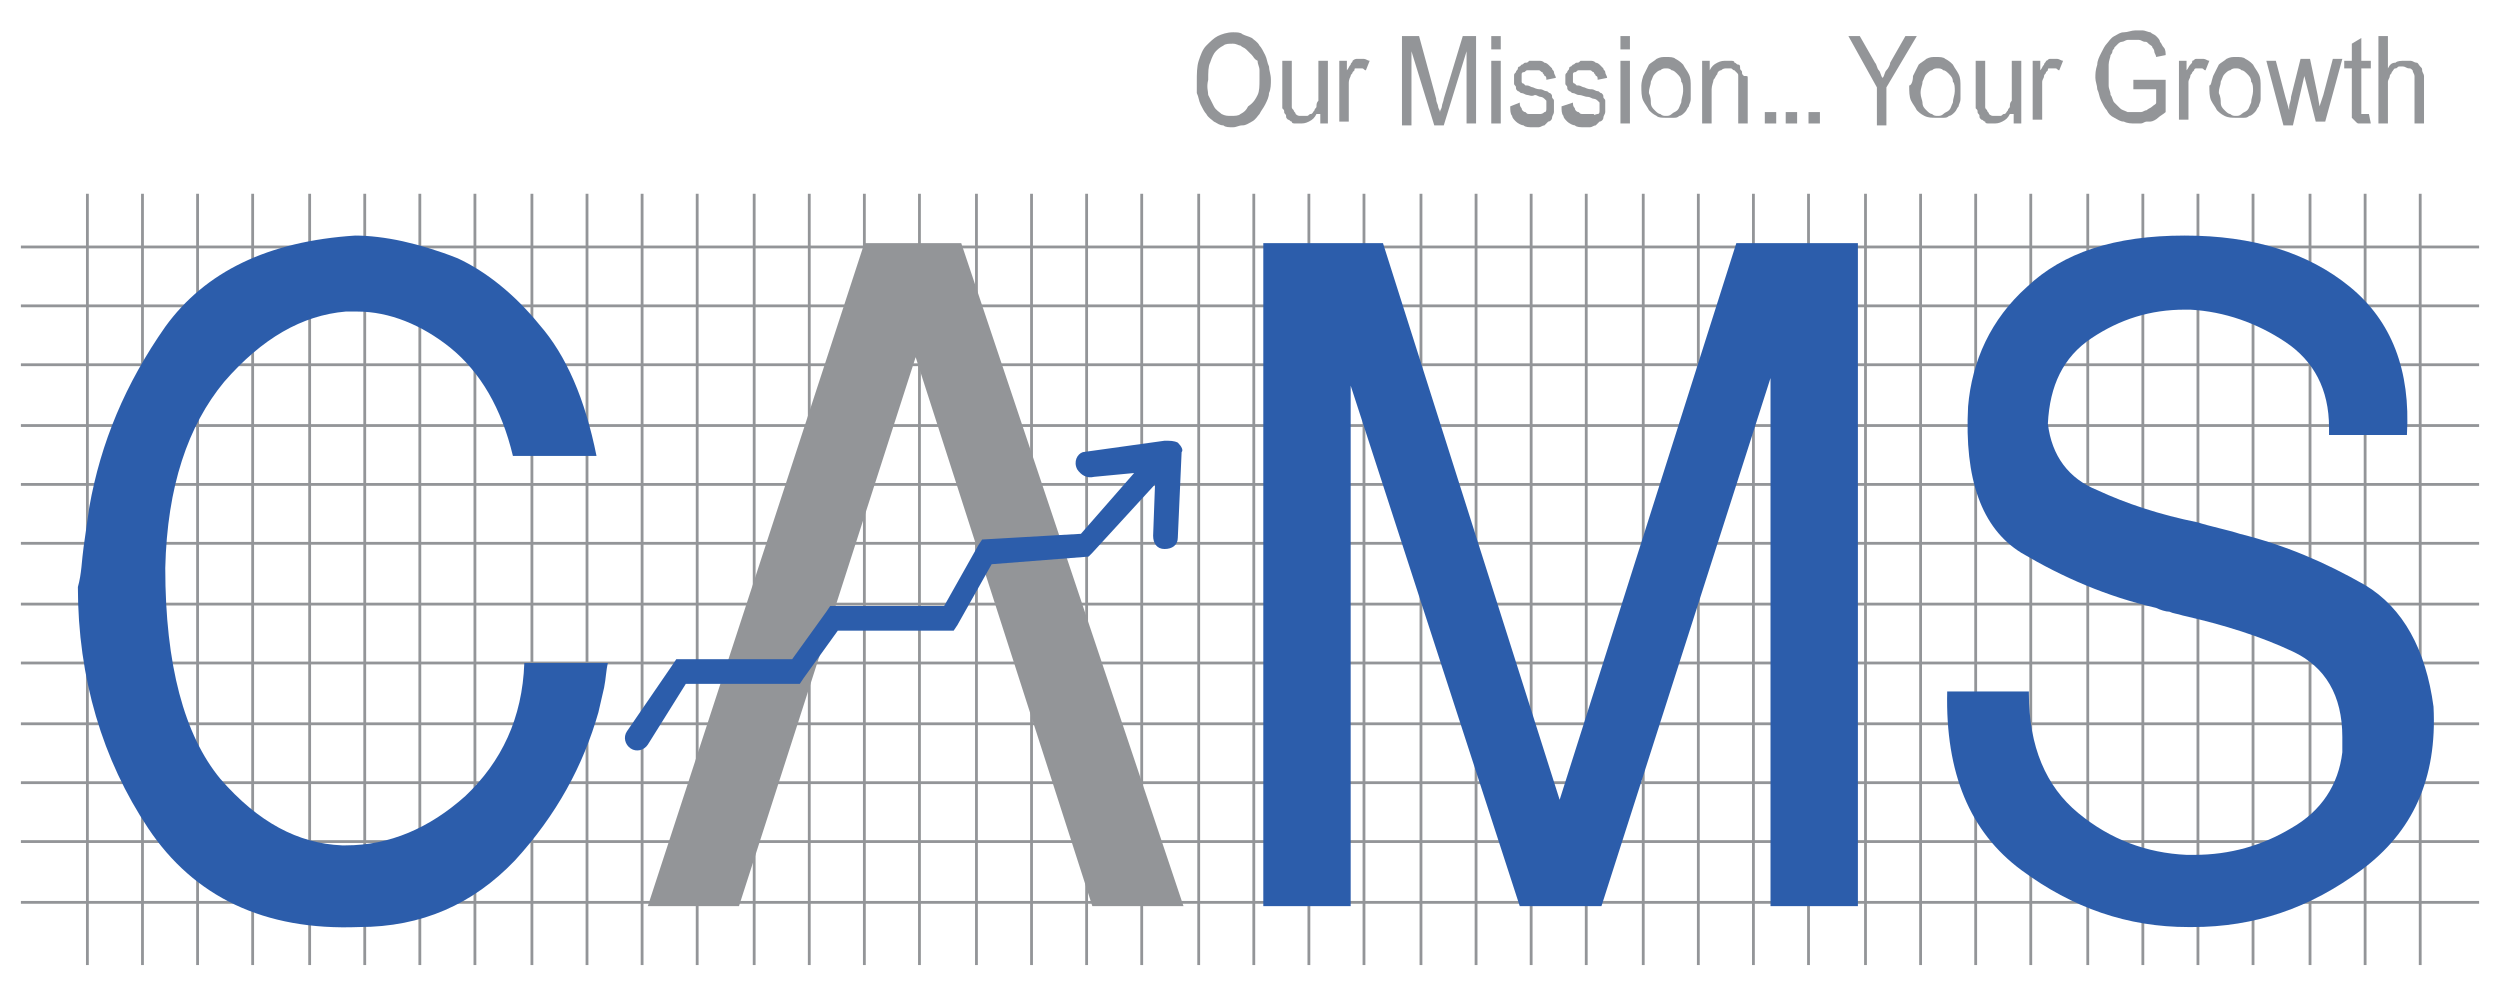
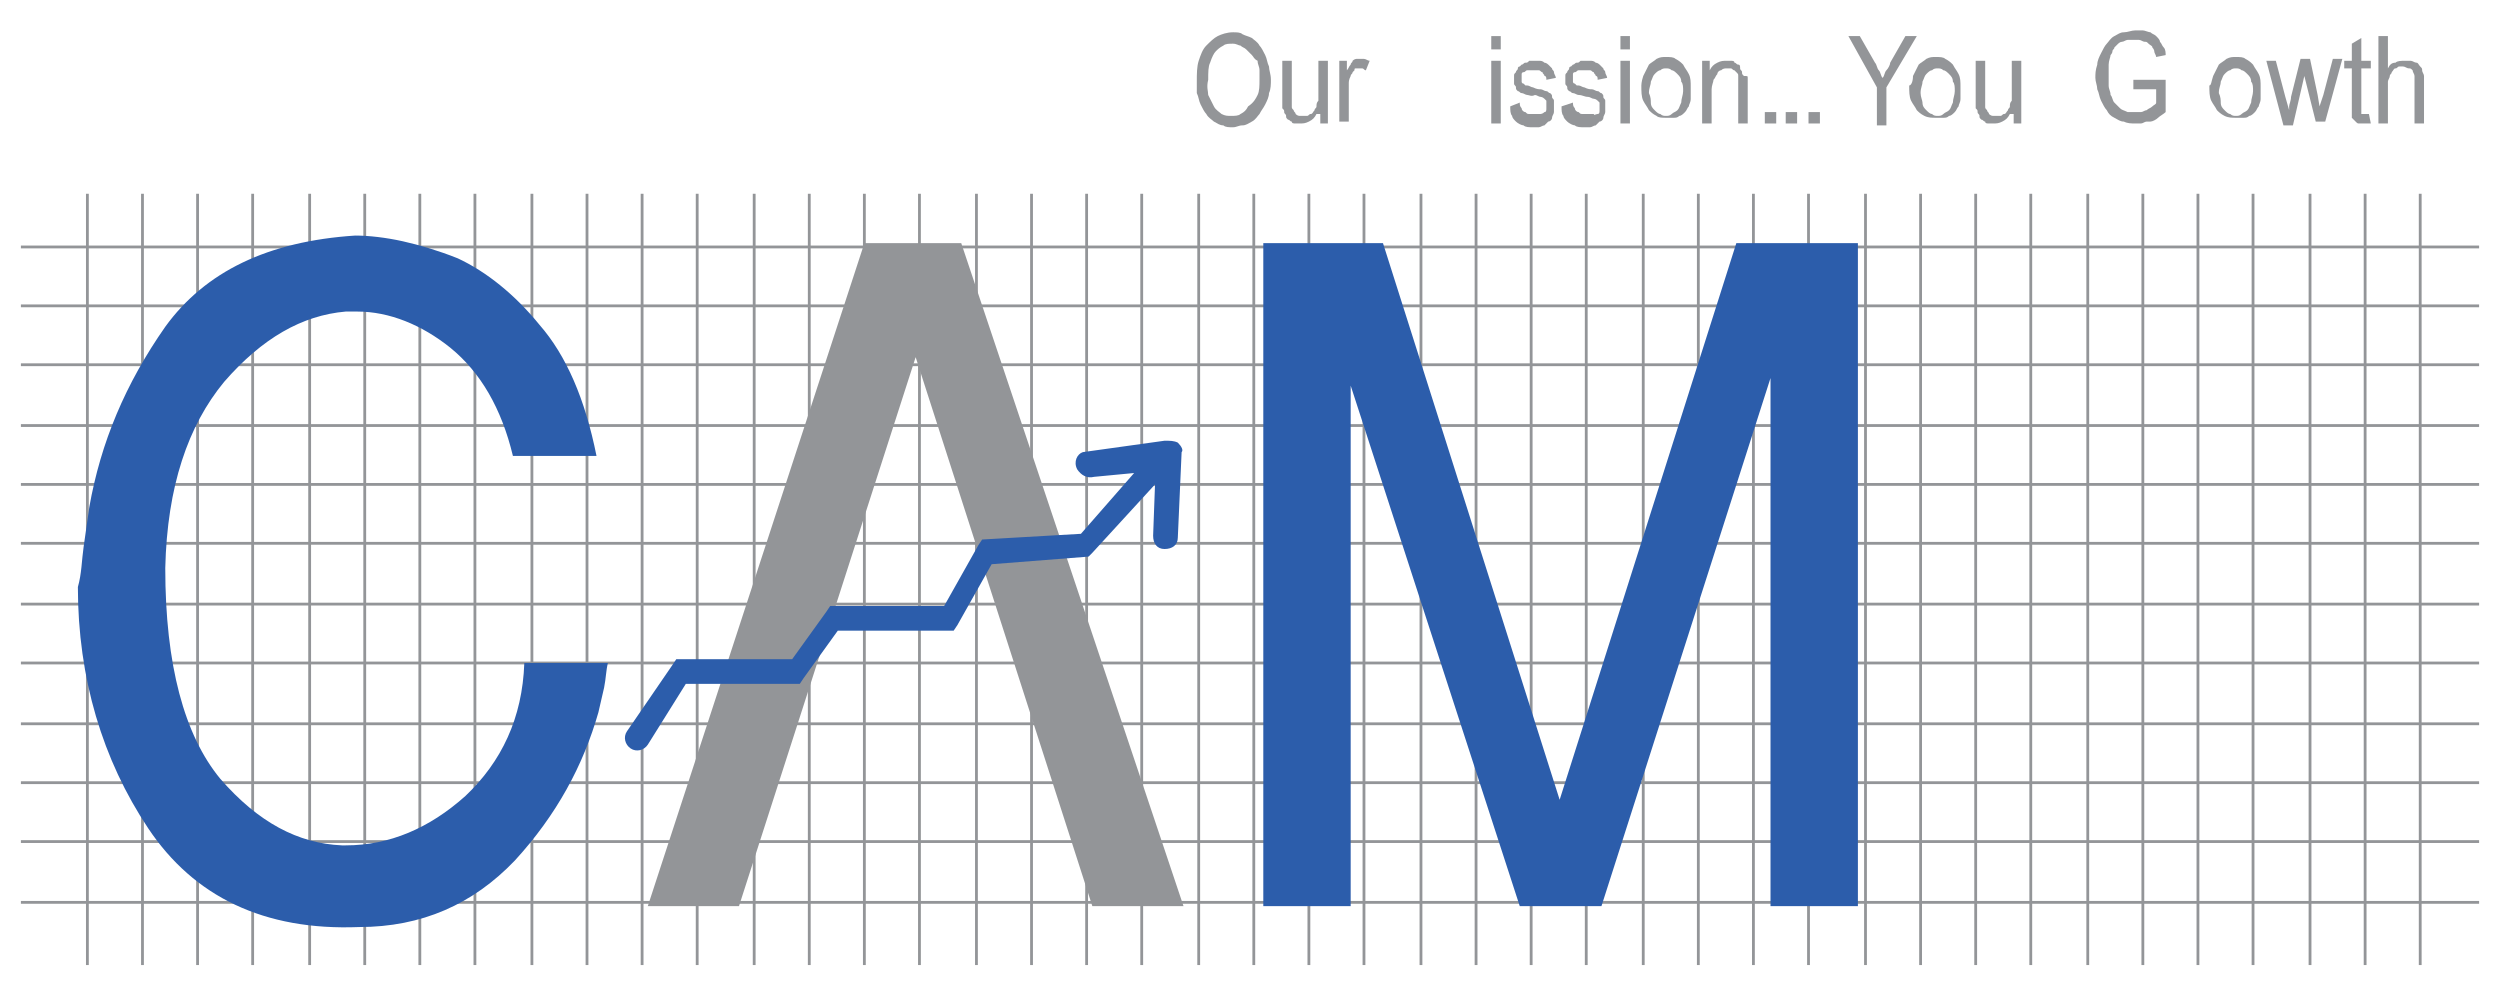
<svg xmlns="http://www.w3.org/2000/svg" id="Layer_1" x="0px" y="0px" viewBox="0 0 131.6 52.6" style="enable-background:new 0 0 131.6 52.6;" xml:space="preserve">
  <style type="text/css">	.st0{fill:none;stroke:#939598;stroke-width:0.148;stroke-miterlimit:22.926;}	.st1{fill:#2C5DAB;}	.st2{fill:#939598;}</style>
  <g>
    <path class="st0" d="M1.1,13h129.4 M1.1,16.1h129.4 M1.1,19.2h129.4 M1.1,22.4h129.4 M1.1,25.5h129.4 M1.1,28.6h129.4 M1.1,31.8  h129.4 M1.1,34.9h129.4 M1.1,38.1h129.4 M1.1,41.2h129.4 M1.1,44.3h129.4 M1.1,47.5h129.4 M4.6,10.2v40.6 M7.5,10.2v40.6   M10.4,10.2v40.6 M13.3,10.2v40.6 M16.3,10.2v40.6 M19.2,10.2v40.6 M22.1,10.2v40.6 M25,10.2v40.6 M28,10.2v40.6 M30.9,10.2v40.6   M33.8,10.2v40.6 M36.7,10.2v40.6 M39.7,10.2v40.6 M42.6,10.2v40.6 M45.5,10.2v40.6 M48.4,10.2v40.6 M51.4,10.2v40.6 M54.3,10.2  v40.6 M57.2,10.2v40.6 M60.1,10.2v40.6 M63.1,10.2v40.6 M66,10.2v40.6 M68.9,10.2v40.6 M71.8,10.2v40.6 M74.8,10.2v40.6 M77.7,10.2  v40.6 M80.6,10.2v40.6 M83.5,10.2v40.6 M86.5,10.2v40.6 M89.4,10.2v40.6 M92.3,10.2v40.6 M95.2,10.2v40.6 M98.2,10.2v40.6   M101.1,10.2v40.6 M104,10.2v40.6 M106.9,10.2v40.6 M109.9,10.2v40.6 M112.8,10.2v40.6 M115.7,10.2v40.6 M118.6,10.2v40.6   M121.6,10.2v40.6 M124.5,10.2v40.6 M127.4,10.2v40.6" />
    <path class="st1" d="M4.4,28.8c0.1-0.7,0.2-1.4,0.3-2.1c0.6-3.4,1.9-6.5,4-9.5c2.1-2.9,5.4-4.5,10-4.8c0.7,0,1.6,0.1,2.5,0.3  c0.9,0.2,1.9,0.5,2.9,0.9c1.5,0.7,3,1.9,4.3,3.5c1.4,1.6,2.4,3.9,3,6.9H27c-0.6-2.5-1.7-4.4-3.3-5.7c-1.5-1.2-3.2-1.9-4.9-1.9h-0.3  c-0.1,0-0.2,0-0.3,0c-2.3,0.2-4.4,1.4-6.4,3.7c-1.9,2.3-3,5.5-3.1,9.8c0,5.1,1,8.8,2.9,11.1c2,2.3,4.1,3.4,6.4,3.5h0.1h0.1  c2.3,0,4.4-0.9,6.3-2.6c1.9-1.8,3-4.1,3.1-7h4.4c-0.1,0.4-0.1,0.8-0.2,1.3c-0.1,0.4-0.2,0.9-0.3,1.3c-0.8,2.8-2.2,5.4-4.4,7.8  c-2.2,2.3-4.9,3.5-8.2,3.5c-5,0.2-8.7-1.6-11.1-5.2c-2.4-3.6-3.7-7.9-3.7-12.7C4.3,30.2,4.3,29.5,4.4,28.8" />
    <polygon class="st2" points="48.2,18.8 38.9,47.7 34.1,47.7 45.5,12.8 50.6,12.8 62.3,47.7 57.5,47.7  " />
    <polygon class="st1" points="66.5,12.8 72.8,12.8 82.1,42.1 91.4,12.8 97.8,12.8 97.8,47.7 93.2,47.7 93.2,19.9 84.3,47.7 80,47.7   71.1,20.3 71.1,47.7 66.5,47.7  " />
-     <path class="st1" d="M106.8,36.5c0,2.8,0.9,4.9,2.6,6.3c1.7,1.4,3.6,2.1,5.7,2.2h0.2h0.2c1.9,0,3.6-0.5,5.1-1.4  c1.6-0.9,2.5-2.3,2.7-4c0-0.1,0-0.2,0-0.4v-0.4c0-2.2-0.9-3.7-2.6-4.5c-1.7-0.8-3.6-1.4-5.8-1.9c-0.3-0.1-0.5-0.1-0.7-0.2  c-0.2,0-0.5-0.1-0.7-0.2c-2.6-0.6-4.9-1.6-7.1-2.9c-2.1-1.3-3-3.9-2.8-7.7c0.2-2.4,1.2-4.6,3.1-6.3c1.9-1.8,4.6-2.7,8.3-2.7  c3.6,0,6.5,0.9,8.7,2.7c2.2,1.8,3.2,4.4,3,7.8h-4.1v-0.1v-0.1v-0.1v-0.1c0-2-0.8-3.5-2.3-4.5c-1.5-1-3.2-1.6-5-1.7h-0.2H115  c-1.8,0-3.4,0.5-4.9,1.5c-1.5,1-2.2,2.5-2.3,4.5c0.2,1.7,1.1,2.9,2.6,3.5c1.5,0.7,3.3,1.3,5.3,1.7c0.3,0.1,0.7,0.2,1.1,0.3  c0.4,0.1,0.8,0.2,1.1,0.3c2.4,0.6,4.5,1.5,6.6,2.7c2,1.2,3.2,3.4,3.6,6.4c0.2,3.8-1.1,6.6-3.8,8.6c-2.7,2-5.6,3-8.9,3h-0.1h-0.1  c-3.2,0-6.1-1-8.8-3c-2.7-2-4-5.1-3.9-9.4H106.8z" />
    <path class="st1" d="M62,23.3c-0.2-0.1-0.4-0.1-0.7-0.1L57,23.8c-0.3,0.1-0.5,0.5-0.3,0.9c0.2,0.3,0.5,0.5,0.9,0.4l2.1-0.2  l-2.8,3.2l-5.2,0.3l-0.2,0.3l-1.8,3.2h-6l-0.2,0.3l-1.8,2.5h-6.1l-0.2,0.3L33,38.5c-0.2,0.3-0.1,0.7,0.2,0.9  c0.3,0.2,0.7,0.1,0.9-0.2l2-3.2h6l0.2-0.3l1.8-2.5h6.1l0.2-0.3l1.8-3.2l5.1-0.4l0.2-0.2l3.3-3.6l-0.1,2.7c0,0.4,0.2,0.7,0.6,0.7  c0.4,0,0.7-0.2,0.7-0.6l0.2-4.5C62.3,23.7,62.2,23.5,62,23.3" />
    <path class="st2" d="M63.1,3.2c0.1-0.3,0.2-0.6,0.4-0.8c0.2-0.2,0.4-0.4,0.6-0.5c0.2-0.1,0.5-0.2,0.8-0.2c0.2,0,0.4,0,0.5,0.1  c0.2,0.1,0.3,0.1,0.5,0.2c0.1,0.1,0.3,0.2,0.4,0.4c0.1,0.1,0.2,0.3,0.3,0.5c0.1,0.2,0.1,0.4,0.2,0.6c0,0.2,0.1,0.4,0.1,0.7  c0,0.2,0,0.5-0.1,0.7c0,0.2-0.1,0.4-0.2,0.6c-0.1,0.2-0.2,0.3-0.3,0.5c-0.1,0.1-0.2,0.3-0.4,0.4c-0.2,0.1-0.3,0.2-0.5,0.2  c-0.2,0-0.3,0.1-0.5,0.1c-0.2,0-0.4,0-0.5-0.1c-0.2,0-0.3-0.1-0.5-0.2c-0.1-0.1-0.3-0.2-0.4-0.4c-0.1-0.1-0.2-0.3-0.3-0.5  c-0.1-0.2-0.1-0.4-0.2-0.6C63,4.7,63,4.5,63,4.3C63,3.9,63,3.5,63.1,3.2 M63.6,5c0.1,0.2,0.2,0.4,0.3,0.6c0.1,0.2,0.3,0.3,0.4,0.4  c0.2,0.1,0.3,0.1,0.5,0.1c0.2,0,0.4,0,0.5-0.1c0.2-0.1,0.3-0.2,0.4-0.4C66,5.4,66.1,5.2,66.2,5c0.1-0.2,0.1-0.5,0.1-0.8  c0-0.2,0-0.4,0-0.5c0-0.2-0.1-0.3-0.1-0.5C66,3.1,66,3,65.9,2.9c-0.1-0.1-0.2-0.2-0.3-0.3c-0.1-0.1-0.2-0.1-0.3-0.2  c-0.1,0-0.2-0.1-0.4-0.1c-0.2,0-0.4,0-0.5,0.1c-0.2,0.1-0.3,0.2-0.4,0.3c-0.1,0.1-0.2,0.3-0.3,0.6c-0.1,0.2-0.1,0.5-0.1,0.9  C63.5,4.6,63.6,4.8,63.6,5" />
    <path class="st2" d="M69.3,6c-0.1,0.2-0.2,0.3-0.4,0.4c-0.2,0.1-0.3,0.1-0.5,0.1c-0.1,0-0.2,0-0.2,0c-0.1,0-0.2,0-0.2-0.1  c-0.1,0-0.1-0.1-0.2-0.1c-0.1-0.1-0.1-0.1-0.1-0.2c0-0.1-0.1-0.1-0.1-0.2c0-0.1,0-0.1-0.1-0.2c0-0.1,0-0.1,0-0.2c0-0.1,0-0.2,0-0.3  V3.2h0.5V5c0,0.1,0,0.3,0,0.4c0,0.1,0,0.2,0,0.2c0,0.1,0,0.1,0.1,0.2c0,0.1,0.1,0.1,0.1,0.2c0,0,0.1,0.1,0.2,0.1c0.1,0,0.1,0,0.2,0  c0.1,0,0.1,0,0.2,0c0.1,0,0.1-0.1,0.2-0.1c0.1,0,0.1-0.1,0.2-0.2c0-0.1,0.1-0.1,0.1-0.2c0-0.1,0-0.2,0.1-0.3c0-0.1,0-0.2,0-0.4V3.2  h0.5v3.3h-0.4V6z" />
    <path class="st2" d="M70.5,3.2h0.4v0.5c0.1-0.1,0.1-0.2,0.2-0.3c0-0.1,0.1-0.1,0.1-0.2c0,0,0.1-0.1,0.2-0.1c0.1,0,0.1,0,0.2,0  c0.1,0,0.2,0,0.2,0c0.1,0,0.2,0.1,0.3,0.1l-0.2,0.5c-0.1,0-0.1-0.1-0.2-0.1c-0.1,0-0.1,0-0.2,0c0,0-0.1,0-0.1,0  c-0.1,0-0.1,0-0.1,0.1c0,0-0.1,0.1-0.1,0.1c0,0.1-0.1,0.1-0.1,0.2C71,4.2,71,4.3,71,4.4c0,0.1,0,0.2,0,0.3v1.7h-0.5V3.2z" />
-     <path class="st2" d="M73.9,1.9h0.8l0.9,3.3c0,0.2,0.1,0.3,0.1,0.4c0,0.1,0.1,0.2,0.1,0.3c0-0.1,0.1-0.2,0.1-0.3  c0-0.1,0.1-0.3,0.1-0.4L77,1.9h0.7v4.6h-0.5V2.7l-1.2,3.9h-0.5l-1.2-3.9v3.9h-0.5V1.9z" />
    <path class="st2" d="M78.5,6.5H79V3.2h-0.5V6.5z M78.5,2.6H79V1.9h-0.5V2.6z" />
    <path class="st2" d="M80,5.4c0,0.1,0,0.2,0.1,0.3c0,0.1,0.1,0.2,0.2,0.2c0.1,0.1,0.1,0.1,0.2,0.1c0.1,0,0.2,0,0.3,0  c0.1,0,0.2,0,0.3,0c0.1,0,0.2-0.1,0.2-0.1c0.1,0,0.1-0.1,0.1-0.2c0-0.1,0-0.1,0-0.2c0-0.1,0-0.1,0-0.2c0,0-0.1-0.1-0.1-0.1  c0,0-0.1-0.1-0.2-0.1c-0.1,0-0.2-0.1-0.3-0.1C80.6,5.1,80.5,5,80.4,5c-0.1,0-0.2-0.1-0.3-0.1c-0.1,0-0.1-0.1-0.2-0.1  c-0.1-0.1-0.1-0.1-0.1-0.2c0-0.1-0.1-0.1-0.1-0.2c0-0.1,0-0.2,0-0.2c0-0.1,0-0.1,0-0.2c0-0.1,0-0.1,0.1-0.2c0-0.1,0.1-0.1,0.1-0.2  c0-0.1,0.1-0.1,0.1-0.1c0,0,0.1-0.1,0.1-0.1c0.1,0,0.1-0.1,0.2-0.1c0.1,0,0.1,0,0.2-0.1c0.1,0,0.1,0,0.2,0c0.1,0,0.2,0,0.3,0  c0.1,0,0.2,0,0.3,0.1c0.1,0,0.2,0.1,0.2,0.1c0.1,0.1,0.1,0.1,0.2,0.2c0,0.1,0.1,0.1,0.1,0.2c0,0.1,0.1,0.2,0.1,0.3l-0.5,0.1  c0-0.1,0-0.2-0.1-0.2c0-0.1-0.1-0.1-0.1-0.2c-0.1,0-0.1-0.1-0.2-0.1c-0.1,0-0.2,0-0.3,0c-0.1,0-0.2,0-0.3,0c-0.1,0-0.1,0.1-0.2,0.1  c-0.1,0-0.1,0.1-0.1,0.1c0,0,0,0.1,0,0.2c0,0,0,0.1,0,0.1c0,0,0,0.1,0,0.1c0,0,0,0.1,0.1,0.1c0,0,0.1,0.1,0.1,0.1c0,0,0.1,0,0.1,0  c0.1,0,0.2,0.1,0.3,0.1c0.2,0.1,0.3,0.1,0.4,0.1c0.1,0,0.2,0.1,0.3,0.1c0.1,0,0.1,0.1,0.2,0.1c0.1,0.1,0.1,0.1,0.1,0.2  c0,0.1,0.1,0.1,0.1,0.2c0,0.1,0,0.2,0,0.3c0,0.1,0,0.2,0,0.3c0,0.1-0.1,0.2-0.1,0.3c0,0.1-0.1,0.2-0.2,0.2  c-0.1,0.1-0.1,0.1-0.2,0.2c-0.1,0-0.2,0.1-0.3,0.1c-0.1,0-0.2,0-0.3,0c-0.2,0-0.4,0-0.5-0.1c-0.1,0-0.3-0.1-0.4-0.2  c-0.1-0.1-0.2-0.2-0.2-0.3c-0.1-0.1-0.1-0.3-0.1-0.5L80,5.4z" />
    <path class="st2" d="M82.8,5.4c0,0.1,0,0.2,0.1,0.3c0,0.1,0.1,0.2,0.2,0.2c0.1,0.1,0.1,0.1,0.2,0.1c0.1,0,0.2,0,0.3,0  c0.1,0,0.2,0,0.3,0C83.9,6.1,84,6,84.1,6c0.1,0,0.1-0.1,0.1-0.2c0-0.1,0-0.1,0-0.2c0-0.1,0-0.1,0-0.2c0,0-0.1-0.1-0.1-0.1  c0,0-0.1-0.1-0.2-0.1c-0.1,0-0.2-0.1-0.3-0.1C83.4,5.1,83.3,5,83.1,5c-0.1,0-0.2-0.1-0.3-0.1c-0.1,0-0.1-0.1-0.2-0.1  c-0.1-0.1-0.1-0.1-0.1-0.2c0-0.1-0.1-0.1-0.1-0.2c0-0.1,0-0.2,0-0.2c0-0.1,0-0.1,0-0.2c0-0.1,0-0.1,0.1-0.2c0-0.1,0.1-0.1,0.1-0.2  c0-0.1,0.1-0.1,0.1-0.1c0,0,0.1-0.1,0.1-0.1c0.1,0,0.1-0.1,0.2-0.1c0.1,0,0.1,0,0.2-0.1c0.1,0,0.1,0,0.2,0c0.1,0,0.2,0,0.3,0  c0.1,0,0.2,0,0.3,0.1c0.1,0,0.2,0.1,0.2,0.1c0.1,0.1,0.1,0.1,0.2,0.2c0,0.1,0.1,0.1,0.1,0.2c0,0.1,0.1,0.2,0.1,0.3l-0.5,0.1  c0-0.1,0-0.2-0.1-0.2c0-0.1-0.1-0.1-0.1-0.2c-0.1,0-0.1-0.1-0.2-0.1c-0.1,0-0.2,0-0.3,0c-0.1,0-0.2,0-0.3,0c-0.1,0-0.1,0.1-0.2,0.1  c-0.1,0-0.1,0.1-0.1,0.1c0,0,0,0.1,0,0.2c0,0,0,0.1,0,0.1c0,0,0,0.1,0,0.1c0,0,0,0.1,0.1,0.1c0,0,0.1,0.1,0.1,0.1c0,0,0.1,0,0.1,0  c0.1,0,0.2,0.1,0.3,0.1c0.2,0.1,0.3,0.1,0.4,0.1c0.1,0,0.2,0.1,0.3,0.1c0.1,0,0.1,0.1,0.2,0.1c0.1,0.1,0.1,0.1,0.1,0.2  c0,0.1,0.1,0.1,0.1,0.2c0,0.1,0,0.2,0,0.3c0,0.1,0,0.2,0,0.3c0,0.1-0.1,0.2-0.1,0.3c0,0.1-0.1,0.2-0.2,0.2  c-0.1,0.1-0.1,0.1-0.2,0.2c-0.1,0-0.2,0.1-0.3,0.1c-0.1,0-0.2,0-0.3,0c-0.2,0-0.4,0-0.5-0.1c-0.1,0-0.3-0.1-0.4-0.2  c-0.1-0.1-0.2-0.2-0.2-0.3c-0.1-0.1-0.1-0.3-0.1-0.5L82.8,5.4z" />
    <path class="st2" d="M85.3,6.5h0.5V3.2h-0.5V6.5z M85.3,2.6h0.5V1.9h-0.5V2.6z" />
    <path class="st2" d="M86.5,4c0.1-0.2,0.2-0.4,0.3-0.6c0.1-0.1,0.3-0.2,0.4-0.3c0.2-0.1,0.3-0.1,0.5-0.1c0.2,0,0.4,0,0.5,0.1  c0.2,0.1,0.3,0.2,0.4,0.3c0.1,0.2,0.2,0.3,0.3,0.5c0.1,0.2,0.1,0.4,0.1,0.7c0,0.2,0,0.4,0,0.6c0,0.2-0.1,0.3-0.1,0.4  c-0.1,0.1-0.1,0.2-0.2,0.3c-0.1,0.1-0.2,0.2-0.3,0.2c-0.1,0.1-0.2,0.1-0.3,0.1c-0.1,0-0.2,0-0.4,0c-0.2,0-0.4,0-0.5-0.1  c-0.2-0.1-0.3-0.2-0.4-0.3c-0.1-0.2-0.2-0.3-0.3-0.5c-0.1-0.2-0.1-0.5-0.1-0.8C86.4,4.5,86.4,4.3,86.5,4 M86.9,5.4  c0,0.2,0.1,0.3,0.2,0.4c0.1,0.1,0.2,0.2,0.3,0.2c0.1,0.1,0.2,0.1,0.3,0.1c0.1,0,0.2,0,0.3-0.1c0.1-0.1,0.2-0.1,0.3-0.2  c0.1-0.1,0.1-0.2,0.2-0.4c0-0.2,0.1-0.4,0.1-0.6c0-0.2,0-0.4-0.1-0.5c0-0.2-0.1-0.3-0.2-0.4c-0.1-0.1-0.2-0.2-0.3-0.2  c-0.1-0.1-0.2-0.1-0.3-0.1c-0.1,0-0.2,0-0.3,0.1c-0.1,0-0.2,0.1-0.3,0.2C87,4,87,4.1,86.9,4.3c0,0.2-0.1,0.3-0.1,0.6  C86.9,5.1,86.9,5.3,86.9,5.4" />
    <path class="st2" d="M89.6,3.2h0.4v0.5c0.1-0.2,0.2-0.3,0.4-0.4c0.2-0.1,0.3-0.1,0.5-0.1c0.1,0,0.2,0,0.2,0c0.1,0,0.2,0,0.2,0.1  c0.1,0,0.1,0.1,0.2,0.1c0.1,0,0.1,0.1,0.1,0.2c0,0.1,0.1,0.1,0.1,0.2c0,0.1,0,0.1,0.1,0.2C92,4,92,4,92,4.1c0,0.1,0,0.2,0,0.3v2.1  h-0.5v-2c0-0.1,0-0.2,0-0.3c0-0.1,0-0.2,0-0.2c0-0.1,0-0.1-0.1-0.2c0,0-0.1-0.1-0.1-0.1c-0.1,0-0.1-0.1-0.2-0.1c-0.1,0-0.1,0-0.2,0  c-0.1,0-0.2,0-0.3,0.1c-0.1,0-0.2,0.1-0.2,0.2c-0.1,0.1-0.1,0.2-0.2,0.3c0,0.1-0.1,0.3-0.1,0.5v1.8h-0.5V3.2z" />
    <rect x="92.9" y="5.9" class="st2" width="0.6" height="0.6" />
    <rect x="94" y="5.9" class="st2" width="0.6" height="0.6" />
    <rect x="95.2" y="5.9" class="st2" width="0.6" height="0.6" />
    <path class="st2" d="M98.8,4.6l-1.5-2.7h0.6l0.8,1.4c0.1,0.1,0.1,0.3,0.2,0.4C99,3.8,99,4,99.1,4.1c0.1-0.1,0.1-0.3,0.2-0.4  c0.1-0.1,0.2-0.3,0.2-0.4l0.8-1.4h0.6l-1.6,2.7v2h-0.5V4.6z" />
    <path class="st2" d="M100.7,4c0.1-0.2,0.2-0.4,0.3-0.6c0.1-0.1,0.3-0.2,0.4-0.3c0.2-0.1,0.3-0.1,0.5-0.1c0.2,0,0.4,0,0.5,0.1  c0.2,0.1,0.3,0.2,0.4,0.3c0.1,0.2,0.2,0.3,0.3,0.5c0.1,0.2,0.1,0.4,0.1,0.7c0,0.2,0,0.4,0,0.6c0,0.2-0.1,0.3-0.1,0.4  c-0.1,0.1-0.1,0.2-0.2,0.3c-0.1,0.1-0.2,0.2-0.3,0.2c-0.1,0.1-0.2,0.1-0.3,0.1c-0.1,0-0.2,0-0.4,0c-0.2,0-0.4,0-0.6-0.1  c-0.2-0.1-0.3-0.2-0.4-0.3c-0.1-0.2-0.2-0.3-0.3-0.5c-0.1-0.2-0.1-0.5-0.1-0.8C100.6,4.5,100.7,4.3,100.7,4 M101.2,5.4  c0,0.2,0.1,0.3,0.2,0.4c0.1,0.1,0.2,0.2,0.3,0.2c0.1,0.1,0.2,0.1,0.3,0.1c0.1,0,0.2,0,0.3-0.1c0.1-0.1,0.2-0.1,0.3-0.2  c0.1-0.1,0.1-0.2,0.2-0.4c0-0.2,0.1-0.4,0.1-0.6c0-0.2,0-0.4-0.1-0.5c0-0.2-0.1-0.3-0.2-0.4c-0.1-0.1-0.2-0.2-0.3-0.2  c-0.1-0.1-0.2-0.1-0.3-0.1c-0.1,0-0.2,0-0.3,0.1c-0.1,0-0.2,0.1-0.3,0.2c-0.1,0.1-0.1,0.2-0.2,0.4c0,0.2-0.1,0.3-0.1,0.6  C101.1,5.1,101.2,5.3,101.2,5.4" />
    <path class="st2" d="M105.8,6c-0.1,0.2-0.2,0.3-0.4,0.4c-0.2,0.1-0.3,0.1-0.5,0.1c-0.1,0-0.2,0-0.2,0c-0.1,0-0.2,0-0.2-0.1  c-0.1,0-0.1-0.1-0.2-0.1c-0.1-0.1-0.1-0.1-0.1-0.2c0-0.1-0.1-0.1-0.1-0.2c0-0.1,0-0.1-0.1-0.2c0-0.1,0-0.1,0-0.2c0-0.1,0-0.2,0-0.3  V3.2h0.5V5c0,0.1,0,0.3,0,0.4c0,0.1,0,0.2,0,0.2c0,0.1,0,0.1,0.1,0.2c0,0.1,0.1,0.1,0.1,0.2c0,0,0.1,0.1,0.2,0.1c0.1,0,0.1,0,0.2,0  c0.1,0,0.1,0,0.2,0c0.1,0,0.1-0.1,0.2-0.1c0.1,0,0.1-0.1,0.2-0.2c0-0.1,0.1-0.1,0.1-0.2c0-0.1,0-0.2,0.1-0.3c0-0.1,0-0.2,0-0.4V3.2  h0.5v3.3h-0.4V6z" />
-     <path class="st2" d="M107,3.2h0.4v0.5c0.1-0.1,0.1-0.2,0.2-0.3c0-0.1,0.1-0.1,0.1-0.2c0.1,0,0.1-0.1,0.2-0.1c0.1,0,0.1,0,0.2,0  c0.1,0,0.2,0,0.2,0c0.1,0,0.2,0.1,0.3,0.1l-0.2,0.5c-0.1,0-0.1-0.1-0.2-0.1c-0.1,0-0.1,0-0.2,0c0,0-0.1,0-0.1,0  c-0.1,0-0.1,0-0.1,0.1c0,0-0.1,0.1-0.1,0.1c0,0.1-0.1,0.1-0.1,0.2c0,0.1-0.1,0.2-0.1,0.3c0,0.1,0,0.2,0,0.3v1.7H107V3.2z" />
    <path class="st2" d="M112.3,4.2l1.7,0v1.7c-0.1,0.1-0.3,0.2-0.4,0.3c-0.1,0.1-0.3,0.2-0.4,0.2c0,0-0.1,0-0.1,0c0,0-0.1,0-0.1,0  c-0.1,0-0.2,0.1-0.3,0.1c-0.1,0-0.2,0-0.3,0c-0.2,0-0.4,0-0.6-0.1c-0.2,0-0.3-0.1-0.5-0.2c-0.2-0.1-0.3-0.2-0.4-0.4  c-0.1-0.1-0.2-0.3-0.3-0.5c-0.1-0.2-0.1-0.4-0.2-0.6c0-0.2-0.1-0.4-0.1-0.6c0-0.2,0-0.4,0.1-0.7c0-0.2,0.1-0.4,0.2-0.6  c0.1-0.2,0.2-0.4,0.3-0.5c0.1-0.1,0.2-0.3,0.4-0.4c0.2-0.1,0.3-0.2,0.5-0.2c0.2,0,0.4-0.1,0.6-0.1c0.1,0,0.3,0,0.4,0  c0.1,0,0.3,0.1,0.4,0.1c0.1,0.1,0.2,0.1,0.3,0.2c0.1,0.1,0.2,0.2,0.2,0.3c0.1,0.1,0.1,0.2,0.2,0.3c0.1,0.1,0.1,0.3,0.1,0.4  l-0.5,0.1c0-0.1-0.1-0.2-0.1-0.3c0-0.1-0.1-0.2-0.1-0.2c0-0.1-0.1-0.1-0.2-0.2c-0.1-0.1-0.1-0.1-0.2-0.1c-0.1,0-0.2-0.1-0.3-0.1  c-0.1,0-0.2,0-0.3,0c-0.1,0-0.2,0-0.3,0c-0.1,0-0.2,0.1-0.3,0.1c-0.1,0-0.2,0.1-0.2,0.1c-0.1,0.1-0.1,0.1-0.2,0.2  c0,0.1-0.1,0.1-0.1,0.2c0,0.1-0.1,0.2-0.1,0.2c0,0.1-0.1,0.3-0.1,0.5c0,0.2,0,0.3,0,0.5c0,0.2,0,0.4,0,0.6c0,0.2,0.1,0.3,0.1,0.5  c0.1,0.1,0.1,0.3,0.2,0.4c0.1,0.1,0.2,0.2,0.3,0.3c0.1,0.1,0.2,0.1,0.4,0.2c0.1,0,0.3,0,0.4,0c0.1,0,0.2,0,0.3,0  c0.1,0,0.2-0.1,0.3-0.1c0.1-0.1,0.2-0.1,0.3-0.2c0.1-0.1,0.2-0.1,0.2-0.2V4.7h-1.2V4.2z" />
-     <path class="st2" d="M114.7,3.2h0.4v0.5c0.1-0.1,0.1-0.2,0.2-0.3c0.1-0.1,0.1-0.1,0.1-0.2c0.1,0,0.1-0.1,0.2-0.1c0.1,0,0.1,0,0.2,0  c0.1,0,0.2,0,0.2,0c0.1,0,0.2,0.1,0.3,0.1l-0.2,0.5c-0.1,0-0.1-0.1-0.2-0.1c-0.1,0-0.1,0-0.2,0c0,0-0.1,0-0.1,0c0,0-0.1,0-0.1,0.1  c0,0-0.1,0.1-0.1,0.1c0,0.1-0.1,0.1-0.1,0.2c0,0.1-0.1,0.2-0.1,0.3c0,0.1,0,0.2,0,0.3v1.7h-0.5V3.2z" />
    <path class="st2" d="M116.5,4c0.1-0.2,0.2-0.4,0.3-0.6c0.1-0.1,0.3-0.2,0.4-0.3c0.2-0.1,0.3-0.1,0.5-0.1c0.2,0,0.4,0,0.5,0.1  c0.2,0.1,0.3,0.2,0.4,0.3c0.1,0.2,0.2,0.3,0.3,0.5c0.1,0.2,0.1,0.4,0.1,0.7c0,0.2,0,0.4,0,0.6c0,0.2-0.1,0.3-0.1,0.4  c-0.1,0.1-0.1,0.2-0.2,0.3c-0.1,0.1-0.2,0.2-0.3,0.2c-0.1,0.1-0.2,0.1-0.3,0.1c-0.1,0-0.2,0-0.4,0c-0.2,0-0.4,0-0.6-0.1  c-0.2-0.1-0.3-0.2-0.4-0.3c-0.1-0.2-0.2-0.3-0.3-0.5c-0.1-0.2-0.1-0.5-0.1-0.8C116.4,4.5,116.4,4.3,116.5,4 M116.9,5.4  c0,0.2,0.1,0.3,0.2,0.4c0.1,0.1,0.2,0.2,0.3,0.2c0.1,0.1,0.2,0.1,0.3,0.1c0.1,0,0.2,0,0.3-0.1c0.1-0.1,0.2-0.1,0.3-0.2  c0.1-0.1,0.1-0.2,0.2-0.4c0-0.2,0.1-0.4,0.1-0.6c0-0.2,0-0.4-0.1-0.5c0-0.2-0.1-0.3-0.2-0.4c-0.1-0.1-0.2-0.2-0.3-0.2  c-0.1-0.1-0.2-0.1-0.3-0.1c-0.1,0-0.2,0-0.3,0.1c-0.1,0-0.2,0.1-0.3,0.2C117,4,117,4.1,116.9,4.3c0,0.2-0.1,0.3-0.1,0.6  C116.9,5.1,116.9,5.3,116.9,5.4" />
    <path class="st2" d="M119.3,3.2h0.5l0.5,1.9l0.2,0.7c0,0,0-0.1,0-0.2c0-0.1,0.1-0.3,0.1-0.5l0.5-2h0.5l0.4,1.9l0.1,0.6l0.2-0.6  l0.5-1.9h0.5l-0.9,3.3h-0.5l-0.5-2L121.3,4l-0.6,2.6h-0.5L119.3,3.2z" />
    <path class="st2" d="M124.8,6.5c-0.1,0-0.1,0-0.2,0c-0.1,0-0.1,0-0.2,0c-0.1,0-0.2,0-0.2,0c-0.1,0-0.1,0-0.2-0.1  c0,0-0.1-0.1-0.1-0.1c0,0-0.1-0.1-0.1-0.1c0-0.1,0-0.1,0-0.2c0-0.1,0-0.2,0-0.4V3.6h-0.4V3.2h0.4V2.3l0.5-0.3v1.2h0.5v0.4h-0.5v2  c0,0.1,0,0.1,0,0.2c0,0.1,0,0.1,0,0.1c0,0,0,0,0,0.1c0,0,0,0,0,0c0,0,0.1,0,0.1,0c0,0,0.1,0,0.1,0c0,0,0.1,0,0.1,0c0,0,0.1,0,0.1,0  L124.8,6.5z" />
    <path class="st2" d="M125.2,1.9h0.5v1.7c0.1-0.2,0.2-0.3,0.4-0.3c0.1-0.1,0.3-0.1,0.5-0.1c0.1,0,0.2,0,0.3,0c0.1,0,0.2,0.1,0.3,0.1  c0.1,0,0.1,0.1,0.2,0.2c0.1,0.1,0.1,0.1,0.1,0.2c0,0.1,0.1,0.2,0.1,0.3c0,0.1,0,0.3,0,0.4v2.1h-0.5V4.4c0-0.1,0-0.3,0-0.4  c0-0.1-0.1-0.2-0.1-0.3c-0.1-0.1-0.1-0.1-0.2-0.1c-0.1,0-0.2-0.1-0.3-0.1c-0.1,0-0.1,0-0.2,0c-0.1,0-0.1,0.1-0.2,0.1  c-0.1,0-0.1,0.1-0.2,0.2c0,0.1-0.1,0.1-0.1,0.2c0,0.1-0.1,0.2-0.1,0.3c0,0.1,0,0.2,0,0.4v1.8h-0.5V1.9z" />
  </g>
</svg>